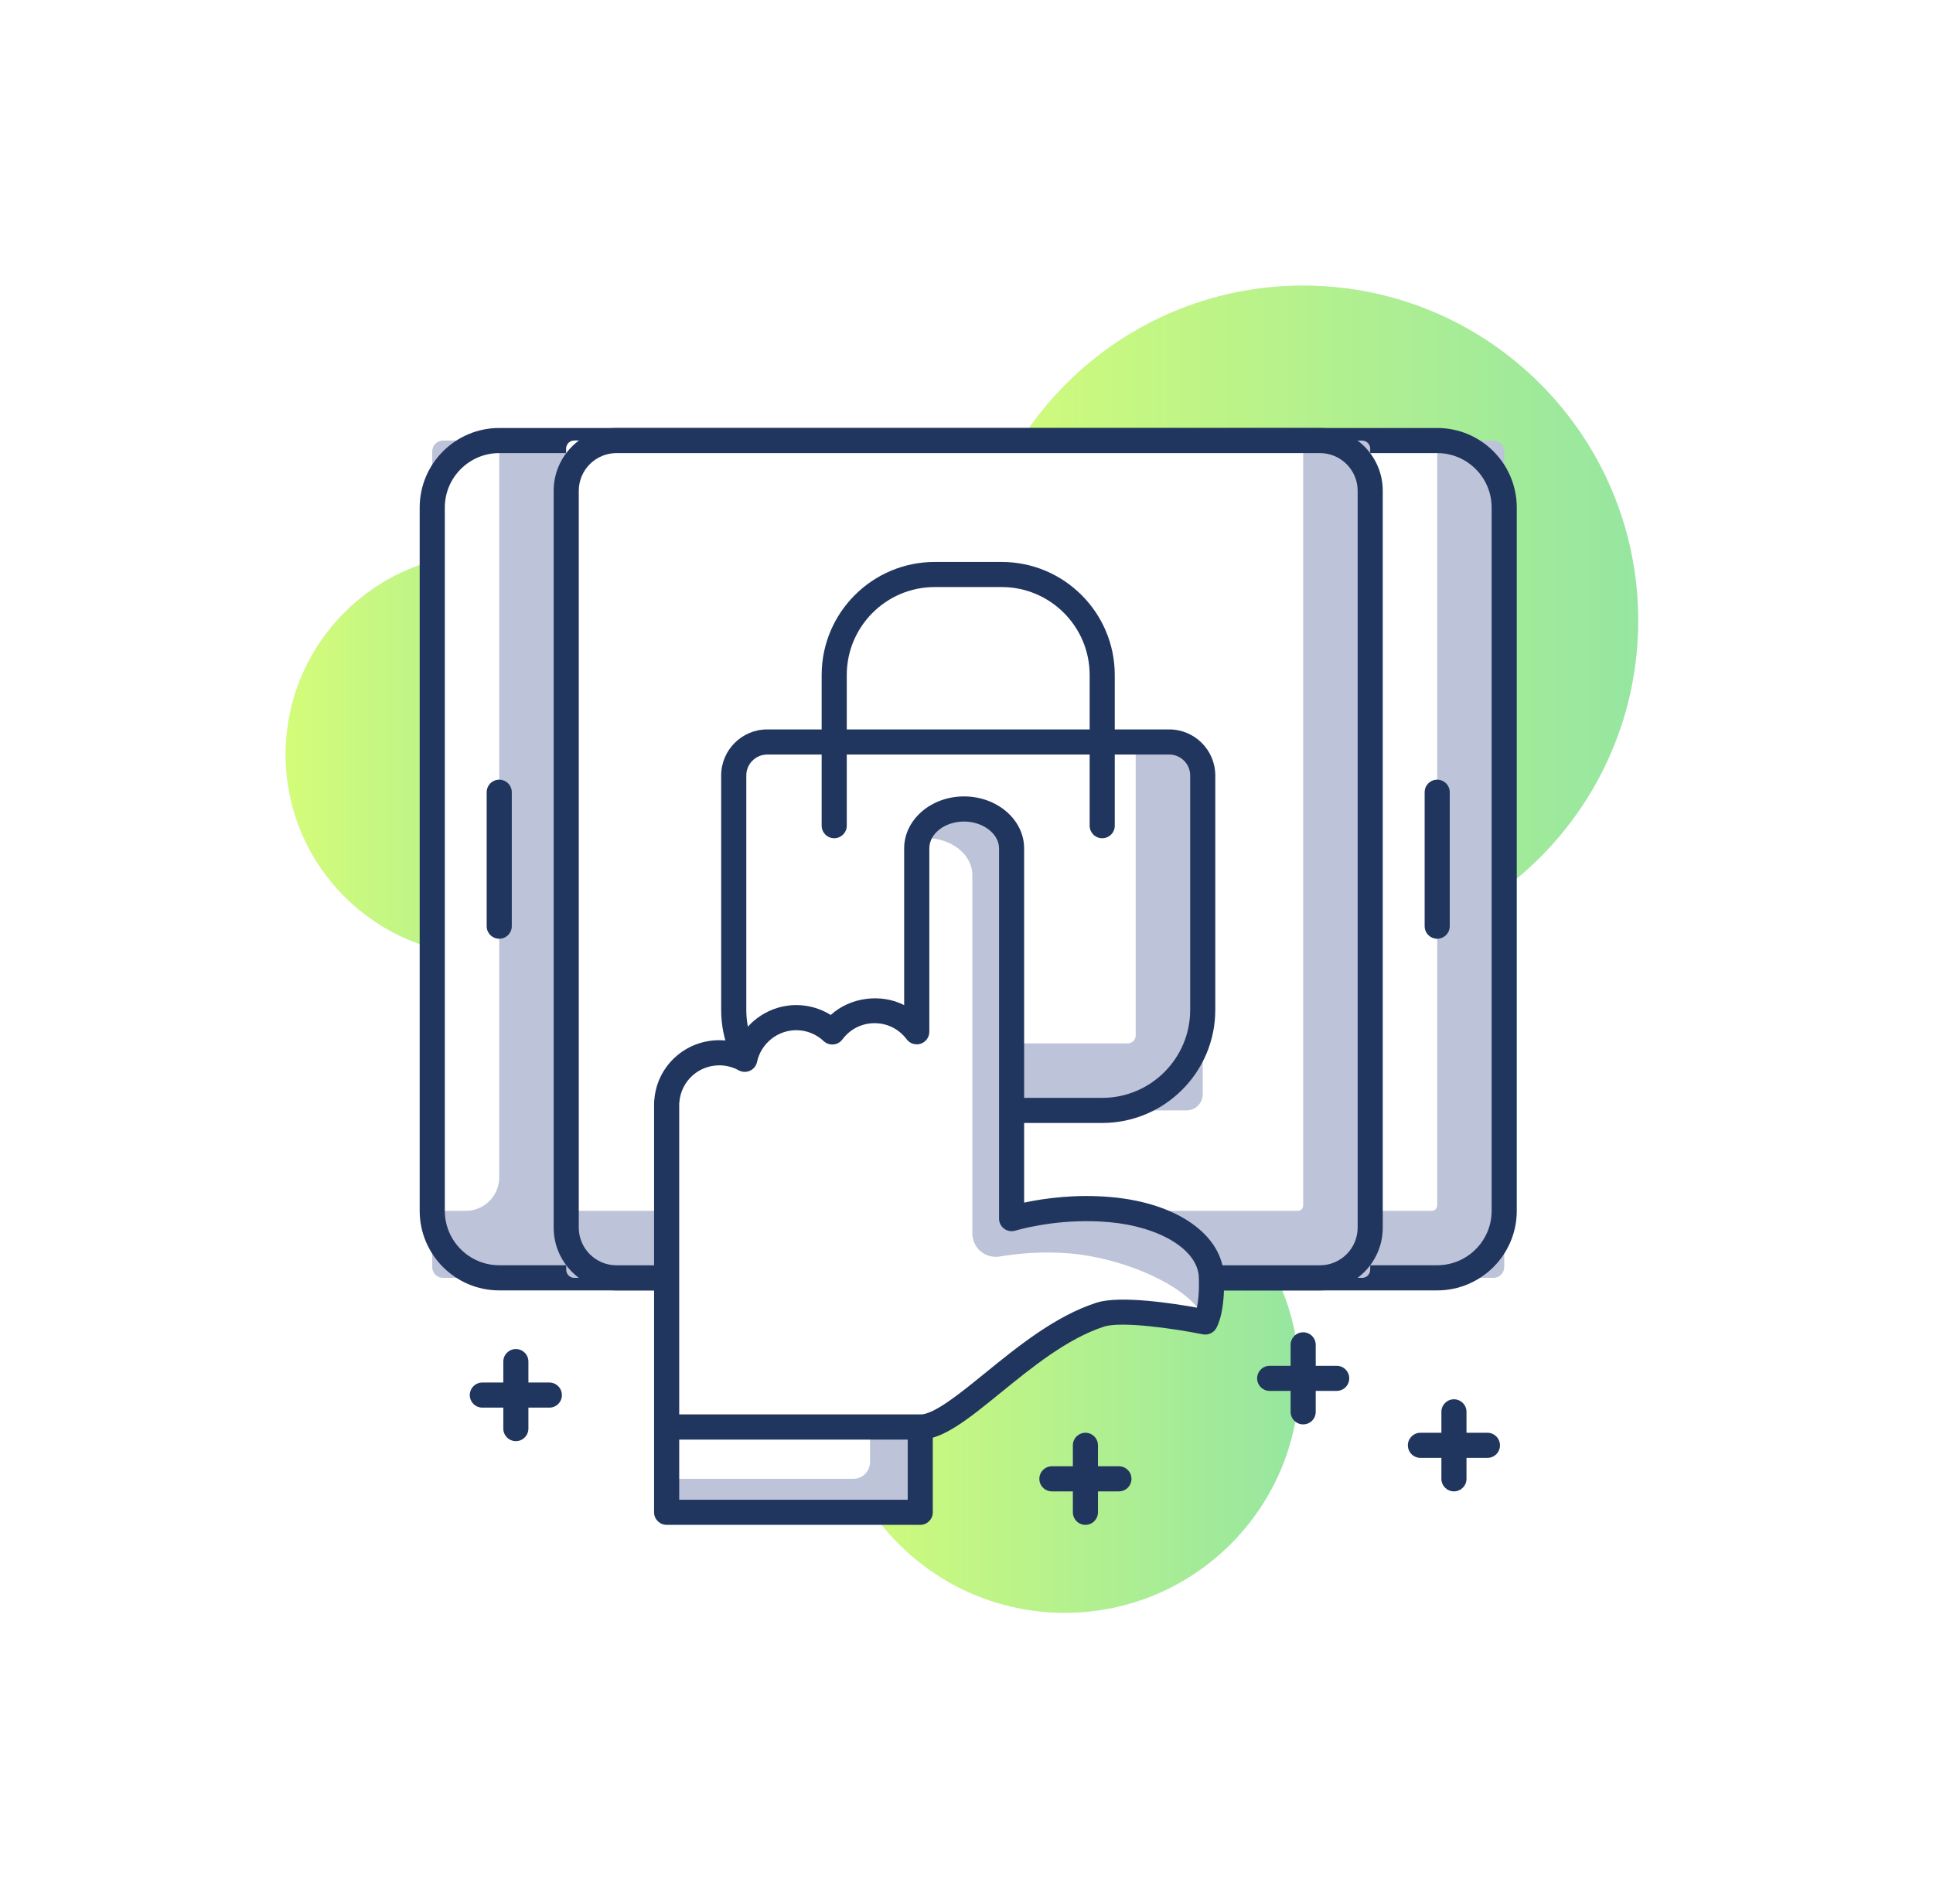
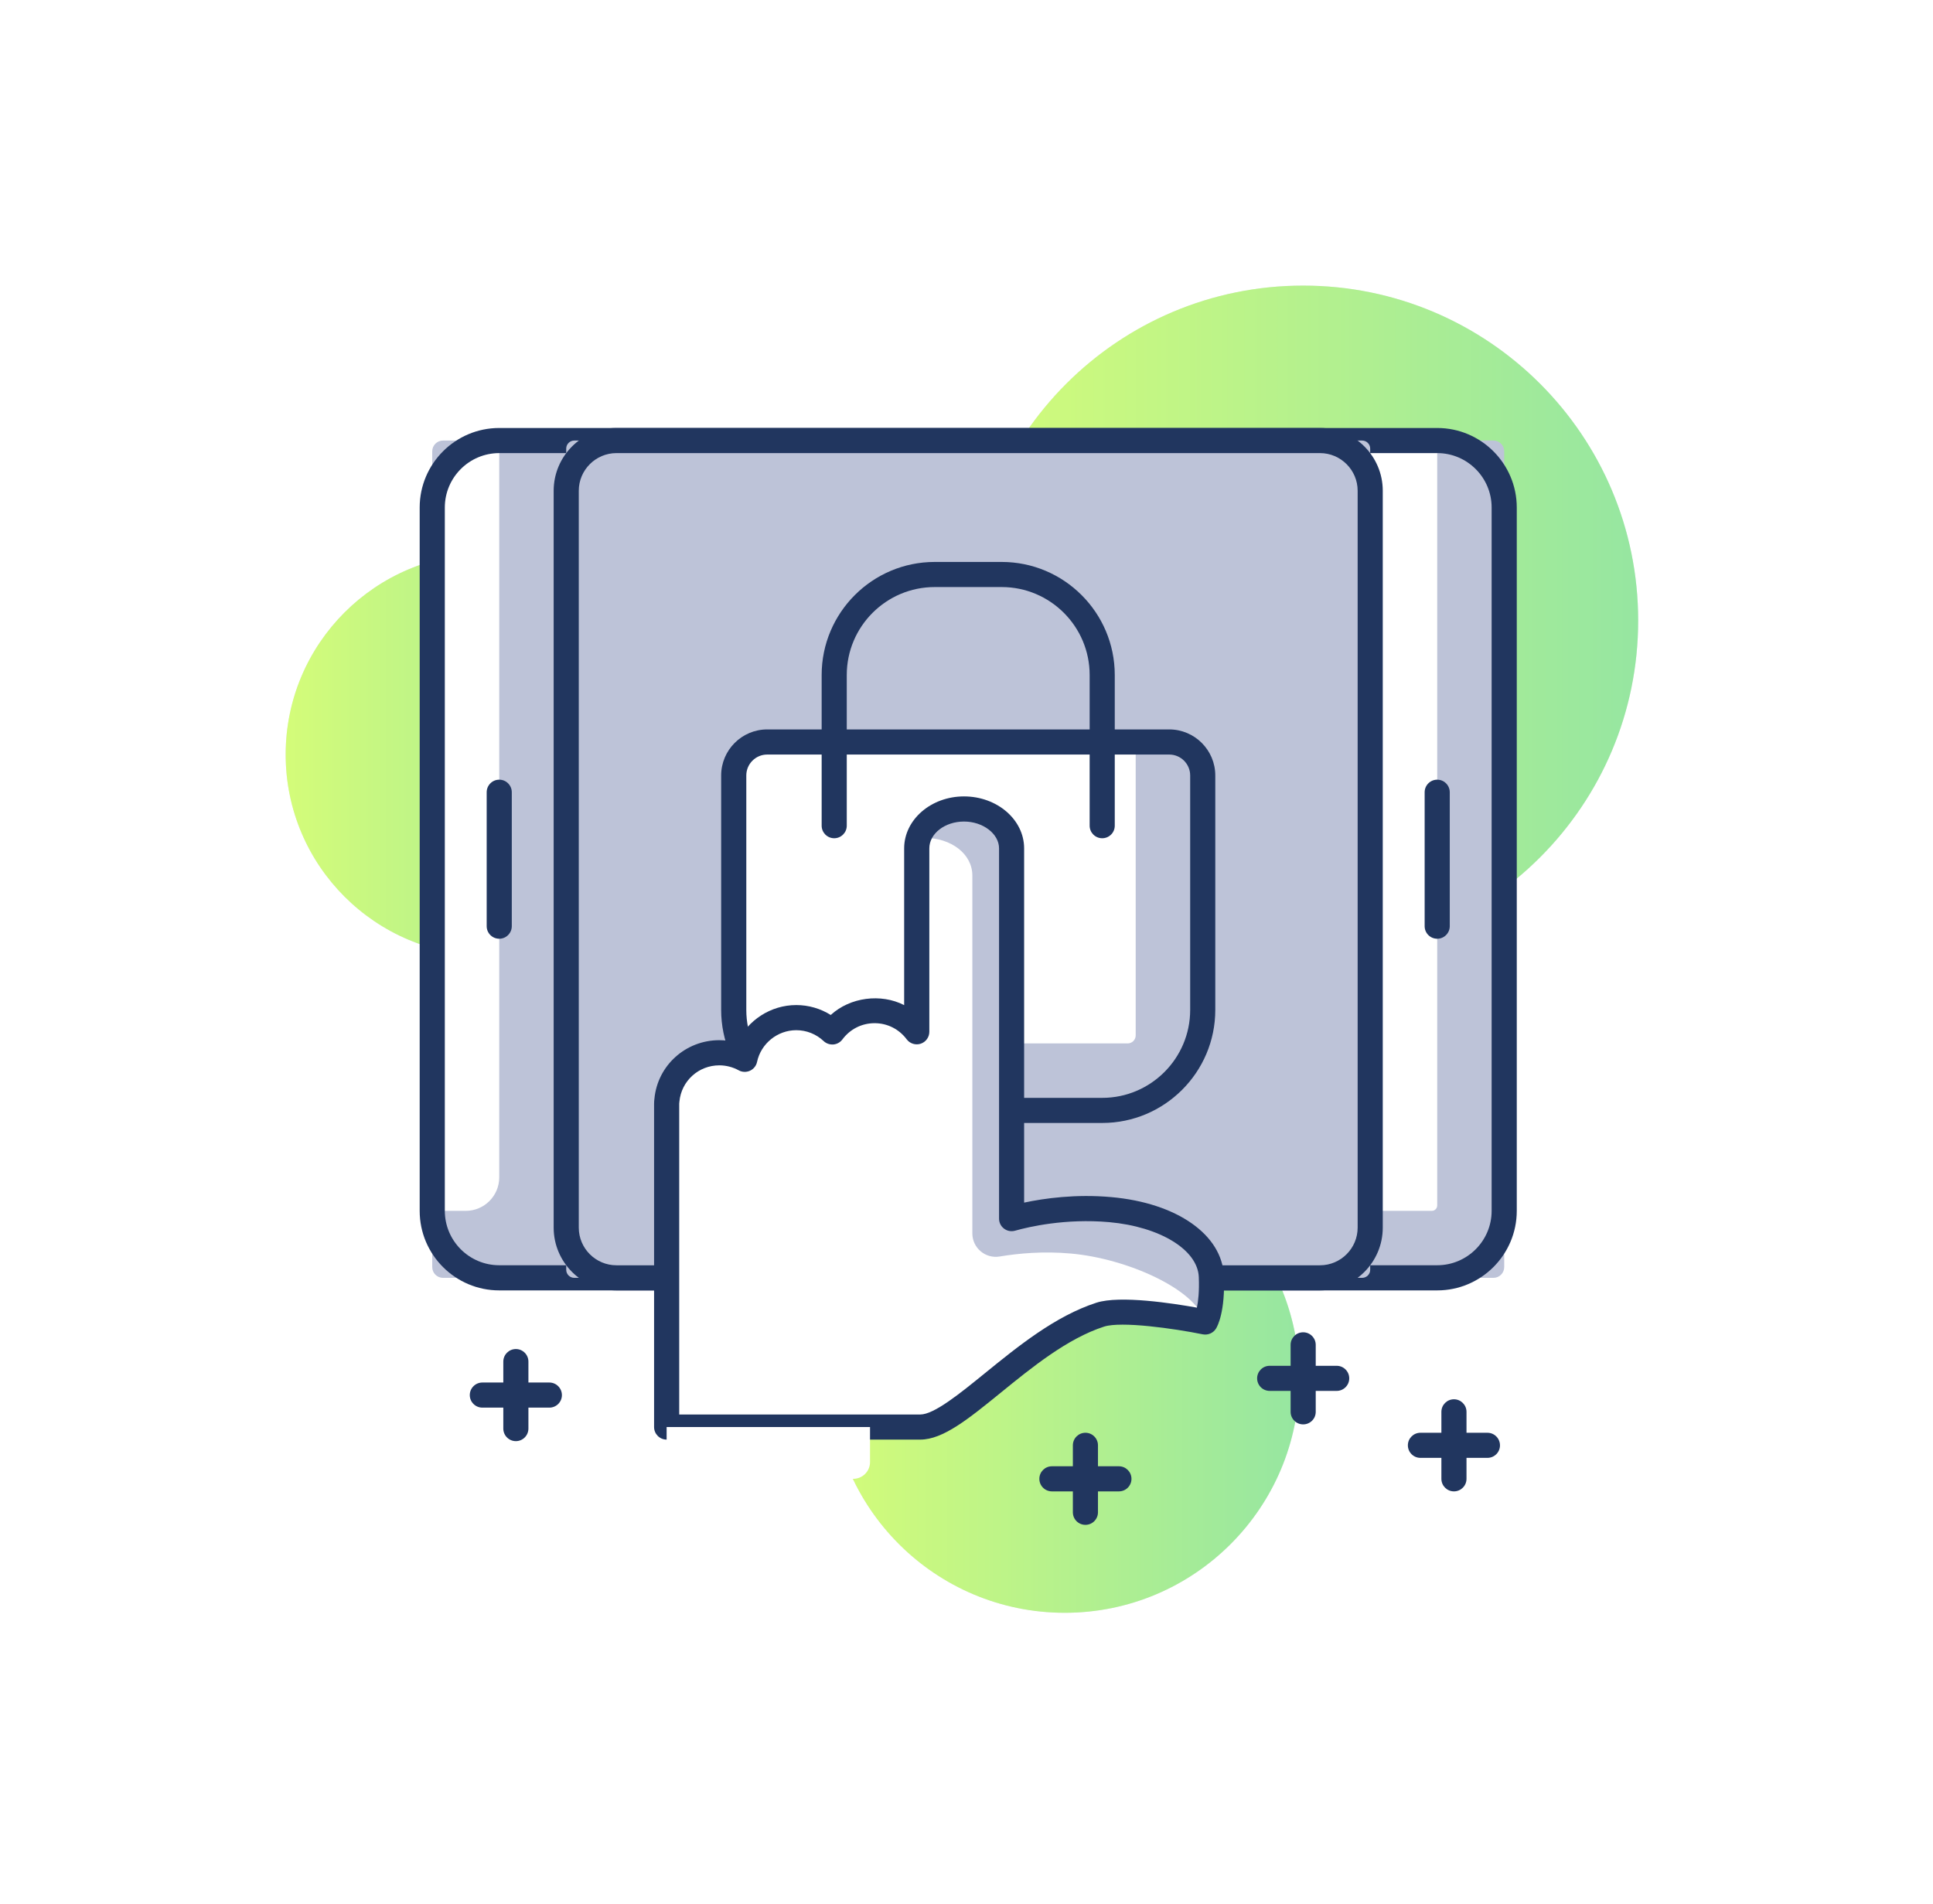
<svg xmlns="http://www.w3.org/2000/svg" width="203" height="200" viewBox="0 0 203 200" fill="none">
  <g filter="url(#filter0_f_2_2609)">
    <path d="M111.822 169.407C125.423 169.407 136.449 158.381 136.449 144.779C136.449 131.178 125.423 120.152 111.822 120.152C98.22 120.152 87.194 131.178 87.194 144.779C87.194 158.381 98.22 169.407 111.822 169.407Z" fill="#E8EBEC" />
    <path d="M111.822 169.407C125.423 169.407 136.449 158.381 136.449 144.779C136.449 131.178 125.423 120.152 111.822 120.152C98.22 120.152 87.194 131.178 87.194 144.779C87.194 158.381 98.22 169.407 111.822 169.407Z" fill="url(#paint0_linear_2_2609)" />
  </g>
  <g filter="url(#filter1_f_2_2609)">
    <path d="M51.108 100.365C62.765 100.365 72.215 90.915 72.215 79.257C72.215 67.6 62.765 58.15 51.108 58.15C39.45 58.15 30 67.6 30 79.257C30 90.915 39.45 100.365 51.108 100.365Z" fill="#E8EBEC" />
    <path d="M51.108 100.365C62.765 100.365 72.215 90.915 72.215 79.257C72.215 67.6 62.765 58.15 51.108 58.15C39.45 58.15 30 67.6 30 79.257C30 90.915 39.45 100.365 51.108 100.365Z" fill="url(#paint1_linear_2_2609)" />
  </g>
  <g filter="url(#filter2_f_2_2609)">
    <path d="M136.856 100.362C156.287 100.362 172.038 84.611 172.038 65.181C172.038 45.751 156.287 30 136.856 30C117.426 30 101.675 45.751 101.675 65.181C101.675 84.611 117.426 100.362 136.856 100.362Z" fill="#E8EBEC" />
    <path d="M136.856 100.362C156.287 100.362 172.038 84.611 172.038 65.181C172.038 45.751 156.287 30 136.856 30C117.426 30 101.675 45.751 101.675 65.181C101.675 84.611 117.426 100.362 136.856 100.362Z" fill="url(#paint2_linear_2_2609)" />
  </g>
  <path d="M156.838 134.225H46.524C45.899 134.225 45.392 133.719 45.392 133.093V47.407C45.392 46.781 45.899 46.275 46.524 46.275H156.838C157.463 46.275 157.97 46.781 157.97 47.407V133.093C157.97 133.719 157.463 134.225 156.838 134.225Z" fill="#BDC3D8" />
  <path d="M150.367 127.188H143.896V46.275H150.933V126.622C150.933 126.934 150.678 127.188 150.367 127.188Z" fill="white" />
  <path d="M48.909 127.188H45.392V53.312C45.392 49.427 48.541 46.275 52.429 46.275V123.669C52.429 125.612 50.853 127.188 48.909 127.188Z" fill="white" />
  <path d="M150.933 135.543H52.429C47.823 135.543 44.074 131.794 44.074 127.188V53.311C44.074 48.705 47.823 44.956 52.429 44.956H150.933C155.539 44.956 159.288 48.705 159.288 53.311V127.188C159.288 131.794 155.539 135.543 150.933 135.543ZM52.429 47.593C49.277 47.593 46.714 50.157 46.714 53.309V127.185C46.714 130.337 49.277 132.901 52.429 132.901H150.933C154.085 132.901 156.649 130.337 156.649 127.185V53.309C156.649 50.157 154.085 47.593 150.933 47.593H52.429Z" fill="#21365F" />
  <path d="M143.047 134.225H60.312C59.842 134.225 59.463 133.846 59.463 133.376V47.124C59.463 46.654 59.842 46.275 60.312 46.275H143.047C143.517 46.275 143.896 46.654 143.896 47.124V133.376C143.896 133.846 143.517 134.225 143.047 134.225Z" fill="#BDC3D8" />
-   <path d="M136.294 127.188H59.463V47.124C59.463 46.654 59.842 46.275 60.312 46.275H136.859V126.622C136.859 126.934 136.608 127.188 136.294 127.188Z" fill="white" />
  <path d="M138.619 135.543H64.74C61.104 135.543 58.145 132.584 58.145 128.948V51.551C58.145 47.916 61.104 44.956 64.74 44.956H138.619C142.255 44.956 145.215 47.916 145.215 51.551V128.948C145.218 132.584 142.255 135.543 138.619 135.543ZM64.74 47.593C62.559 47.593 60.782 49.37 60.782 51.551V128.948C60.782 131.129 62.559 132.906 64.74 132.906H138.619C140.801 132.906 142.578 131.129 142.578 128.948V51.551C142.578 49.37 140.801 47.593 138.619 47.593H64.74Z" fill="#21365F" />
  <path d="M150.933 98.605C150.206 98.605 149.614 98.014 149.614 97.287V83.216C149.614 82.489 150.206 81.897 150.933 81.897C151.66 81.897 152.251 82.489 152.251 83.216V97.287C152.251 98.014 151.66 98.605 150.933 98.605Z" fill="#21365F" />
  <path d="M52.429 98.605C51.702 98.605 51.11 98.014 51.11 97.287V83.216C51.11 82.489 51.702 81.897 52.429 81.897C53.156 81.897 53.747 82.489 53.747 83.216V97.287C53.747 98.014 53.156 98.605 52.429 98.605Z" fill="#21365F" />
  <path d="M124.608 116.634H78.751C77.815 116.634 77.054 115.873 77.054 114.937V78.502C77.054 78.191 77.308 77.936 77.62 77.936H125.74C126.051 77.936 126.306 78.191 126.306 78.502V114.937C126.306 115.876 125.547 116.634 124.608 116.634Z" fill="#BDC3D8" />
  <path d="M118.423 109.601H77.054V78.505C77.054 78.194 77.308 77.939 77.62 77.939H119.269V108.752C119.272 109.219 118.89 109.601 118.423 109.601Z" fill="white" />
  <path d="M115.752 117.956H87.607C81.06 117.956 75.735 112.628 75.735 106.083V81.456C75.735 78.788 77.905 76.618 80.573 76.618H122.788C125.457 76.618 127.627 78.788 127.627 81.456V106.083C127.627 112.628 122.299 117.956 115.752 117.956ZM80.573 79.257C79.359 79.257 78.375 80.242 78.375 81.456V106.083C78.375 111.174 82.517 115.319 87.61 115.319H115.754C120.845 115.319 124.99 111.176 124.99 106.083V81.456C124.99 80.242 124.002 79.257 122.791 79.257H80.573Z" fill="#21365F" />
  <path d="M115.752 88.049C115.024 88.049 114.433 87.457 114.433 86.73V70.9C114.433 65.809 110.291 61.664 105.198 61.664H98.161C93.071 61.664 88.926 65.807 88.926 70.9V86.73C88.926 87.457 88.334 88.049 87.607 88.049C86.88 88.049 86.289 87.457 86.289 86.73V70.9C86.289 64.352 91.616 59.027 98.161 59.027H105.198C111.745 59.027 117.07 64.355 117.07 70.9V86.73C117.073 87.457 116.482 88.049 115.752 88.049Z" fill="#21365F" />
  <path d="M127.211 134.087C127.073 130.572 122.854 127.621 116.601 127.058C111.853 126.631 107.875 127.539 106.237 128.003V89.113C106.237 86.829 103.982 84.973 101.24 84.973C98.498 84.973 96.274 86.826 96.274 89.113V108.378C95.267 107.029 93.663 106.154 91.849 106.154C90.027 106.154 88.417 107.034 87.409 108.395C86.419 107.464 85.092 106.89 83.627 106.89C80.967 106.89 78.749 108.769 78.217 111.267C77.424 110.834 76.513 110.58 75.546 110.58C72.671 110.58 70.306 112.775 70.04 115.582C70.025 115.695 70.014 115.808 70.014 115.924V149.897H96.648C100.654 149.897 107.716 140.623 115.551 138.09C118.344 137.19 126.583 138.865 126.583 138.865C126.583 138.865 127.353 137.601 127.211 134.087Z" fill="white" />
  <path d="M127.211 133.971C127.072 130.457 122.854 127.506 116.601 126.945C111.853 126.515 107.875 127.426 106.236 127.888V88.997C106.236 86.711 103.981 84.857 101.24 84.857C98.88 84.857 96.919 86.23 96.41 88.066C96.642 88.043 96.874 88.012 97.117 88.012C99.859 88.012 102.114 89.679 102.114 91.962V129.554C102.114 131.082 103.48 132.236 104.989 131.982C106.958 131.651 109.575 131.41 112.481 131.673C118.372 132.2 125.547 135.422 126.478 138.73C126.546 138.741 126.583 138.75 126.583 138.75C126.583 138.75 127.352 137.488 127.211 133.971Z" fill="#BDC3D8" />
  <path d="M96.645 151.216H70.008C69.281 151.216 68.69 150.624 68.69 149.897V115.921C68.69 115.746 68.704 115.576 68.727 115.403C69.058 111.926 71.992 109.261 75.54 109.261C76.174 109.261 76.805 109.351 77.416 109.524C78.525 107.164 80.936 105.571 83.621 105.571C84.914 105.571 86.162 105.936 87.243 106.612C89.285 104.742 92.517 104.329 94.953 105.577V89.112C94.953 86.102 97.771 83.654 101.237 83.654C104.72 83.654 107.552 86.102 107.552 89.112V126.322C109.649 125.875 112.962 125.405 116.717 125.745C123.606 126.362 128.354 129.692 128.53 134.032C128.68 137.759 127.868 139.287 127.704 139.553C127.412 140.028 126.852 140.263 126.314 140.158C123.258 139.536 117.747 138.766 115.95 139.346C112.105 140.588 108.378 143.619 105.091 146.292C101.707 149.043 99.033 151.216 96.645 151.216ZM71.33 148.579H96.645C98.096 148.579 100.81 146.374 103.43 144.244C106.899 141.426 110.829 138.231 115.144 136.836C117.608 136.038 123.21 136.907 125.697 137.354C125.83 136.715 125.958 135.674 125.896 134.14C125.779 131.279 121.821 128.852 116.485 128.374C111.89 127.966 108.039 128.866 106.596 129.273C106.2 129.384 105.773 129.307 105.442 129.055C105.11 128.806 104.918 128.419 104.918 128.003V89.112C104.918 87.584 103.235 86.294 101.24 86.294C99.231 86.294 97.596 87.559 97.596 89.112V108.378C97.596 108.947 97.231 109.45 96.693 109.631C96.155 109.807 95.561 109.626 95.219 109.17C94.412 108.092 93.184 107.475 91.849 107.475C90.505 107.475 89.271 108.098 88.468 109.181C88.241 109.484 87.902 109.677 87.525 109.711C87.152 109.739 86.778 109.617 86.504 109.36C85.718 108.618 84.693 108.211 83.624 108.211C81.649 108.211 79.914 109.612 79.504 111.544C79.419 111.951 79.142 112.294 78.763 112.469C78.384 112.642 77.942 112.628 77.58 112.427C76.955 112.084 76.25 111.903 75.543 111.903C73.359 111.903 71.556 113.542 71.35 115.712L71.33 115.927V148.579Z" fill="#21365F" />
-   <path d="M96.642 149.897H70.008V158.853H96.642V149.897Z" fill="#BDC3D8" />
+   <path d="M96.642 149.897V158.853H96.642V149.897Z" fill="#BDC3D8" />
  <path d="M91.368 149.897H70.008V155.336H89.608C90.578 155.336 91.368 154.549 91.368 153.576V149.897Z" fill="white" />
-   <path d="M96.645 160.171H70.008C69.281 160.171 68.69 159.579 68.69 158.852V149.897C68.69 149.17 69.281 148.579 70.008 148.579H96.642C97.369 148.579 97.96 149.17 97.96 149.897V158.852C97.963 159.579 97.372 160.171 96.645 160.171ZM71.33 157.534H95.326V151.218H71.33V157.534Z" fill="#21365F" />
  <path d="M57.692 147.857H50.655C49.928 147.857 49.336 147.266 49.336 146.539C49.336 145.812 49.928 145.22 50.655 145.22H57.692C58.419 145.22 59.01 145.812 59.01 146.539C59.013 147.266 58.422 147.857 57.692 147.857Z" fill="#21365F" />
  <path d="M54.175 151.377C53.448 151.377 52.856 150.786 52.856 150.058V143.022C52.856 142.294 53.448 141.703 54.175 141.703C54.902 141.703 55.493 142.294 55.493 143.022V150.058C55.493 150.786 54.902 151.377 54.175 151.377Z" fill="#21365F" />
  <path d="M117.506 156.654H110.469C109.742 156.654 109.151 156.063 109.151 155.336C109.151 154.608 109.742 154.017 110.469 154.017H117.506C118.233 154.017 118.825 154.608 118.825 155.336C118.825 156.063 118.236 156.654 117.506 156.654Z" fill="#21365F" />
  <path d="M113.989 160.171C113.262 160.171 112.67 159.58 112.67 158.852V151.816C112.67 151.088 113.262 150.497 113.989 150.497C114.716 150.497 115.307 151.088 115.307 151.816V158.852C115.307 159.58 114.716 160.171 113.989 160.171Z" fill="#21365F" />
  <path d="M156.207 153.134H149.17C148.443 153.134 147.852 152.543 147.852 151.816C147.852 151.088 148.443 150.497 149.17 150.497H156.207C156.934 150.497 157.525 151.088 157.525 151.816C157.528 152.543 156.937 153.134 156.207 153.134Z" fill="#21365F" />
  <path d="M152.69 156.654C151.963 156.654 151.372 156.062 151.372 155.335V148.298C151.372 147.571 151.963 146.98 152.69 146.98C153.417 146.98 154.009 147.571 154.009 148.298V155.335C154.009 156.062 153.42 156.654 152.69 156.654Z" fill="#21365F" />
  <path d="M140.376 146.1H133.34C132.612 146.1 132.021 145.509 132.021 144.782C132.021 144.055 132.612 143.463 133.34 143.463H140.376C141.103 143.463 141.695 144.055 141.695 144.782C141.695 145.509 141.103 146.1 140.376 146.1Z" fill="#21365F" />
  <path d="M136.857 149.617C136.129 149.617 135.538 149.026 135.538 148.299V141.262C135.538 140.535 136.129 139.943 136.857 139.943C137.584 139.943 138.175 140.535 138.175 141.262V148.299C138.178 149.026 137.587 149.617 136.857 149.617Z" fill="#21365F" />
  <defs>
    <filter id="filter0_f_2_2609" x="57.194" y="90.152" width="109.255" height="109.255" filterUnits="userSpaceOnUse" color-interpolation-filters="sRGB">
      <feFlood flood-opacity="0" result="BackgroundImageFix" />
      <feBlend mode="normal" in="SourceGraphic" in2="BackgroundImageFix" result="shape" />
      <feGaussianBlur stdDeviation="15" result="effect1_foregroundBlur_2_2609" />
    </filter>
    <filter id="filter1_f_2_2609" x="0" y="28.15" width="102.215" height="102.215" filterUnits="userSpaceOnUse" color-interpolation-filters="sRGB">
      <feFlood flood-opacity="0" result="BackgroundImageFix" />
      <feBlend mode="normal" in="SourceGraphic" in2="BackgroundImageFix" result="shape" />
      <feGaussianBlur stdDeviation="15" result="effect1_foregroundBlur_2_2609" />
    </filter>
    <filter id="filter2_f_2_2609" x="71.675" y="0" width="130.362" height="130.363" filterUnits="userSpaceOnUse" color-interpolation-filters="sRGB">
      <feFlood flood-opacity="0" result="BackgroundImageFix" />
      <feBlend mode="normal" in="SourceGraphic" in2="BackgroundImageFix" result="shape" />
      <feGaussianBlur stdDeviation="15" result="effect1_foregroundBlur_2_2609" />
    </filter>
    <linearGradient id="paint0_linear_2_2609" x1="87.194" y1="144.779" x2="136.449" y2="144.779" gradientUnits="userSpaceOnUse">
      <stop stop-color="#D4FC79" />
      <stop offset="1" stop-color="#96E6A1" />
    </linearGradient>
    <linearGradient id="paint1_linear_2_2609" x1="30" y1="79.257" x2="72.215" y2="79.257" gradientUnits="userSpaceOnUse">
      <stop stop-color="#D4FC79" />
      <stop offset="1" stop-color="#96E6A1" />
    </linearGradient>
    <linearGradient id="paint2_linear_2_2609" x1="101.675" y1="65.181" x2="172.038" y2="65.181" gradientUnits="userSpaceOnUse">
      <stop stop-color="#D4FC79" />
      <stop offset="1" stop-color="#96E6A1" />
    </linearGradient>
  </defs>
</svg>